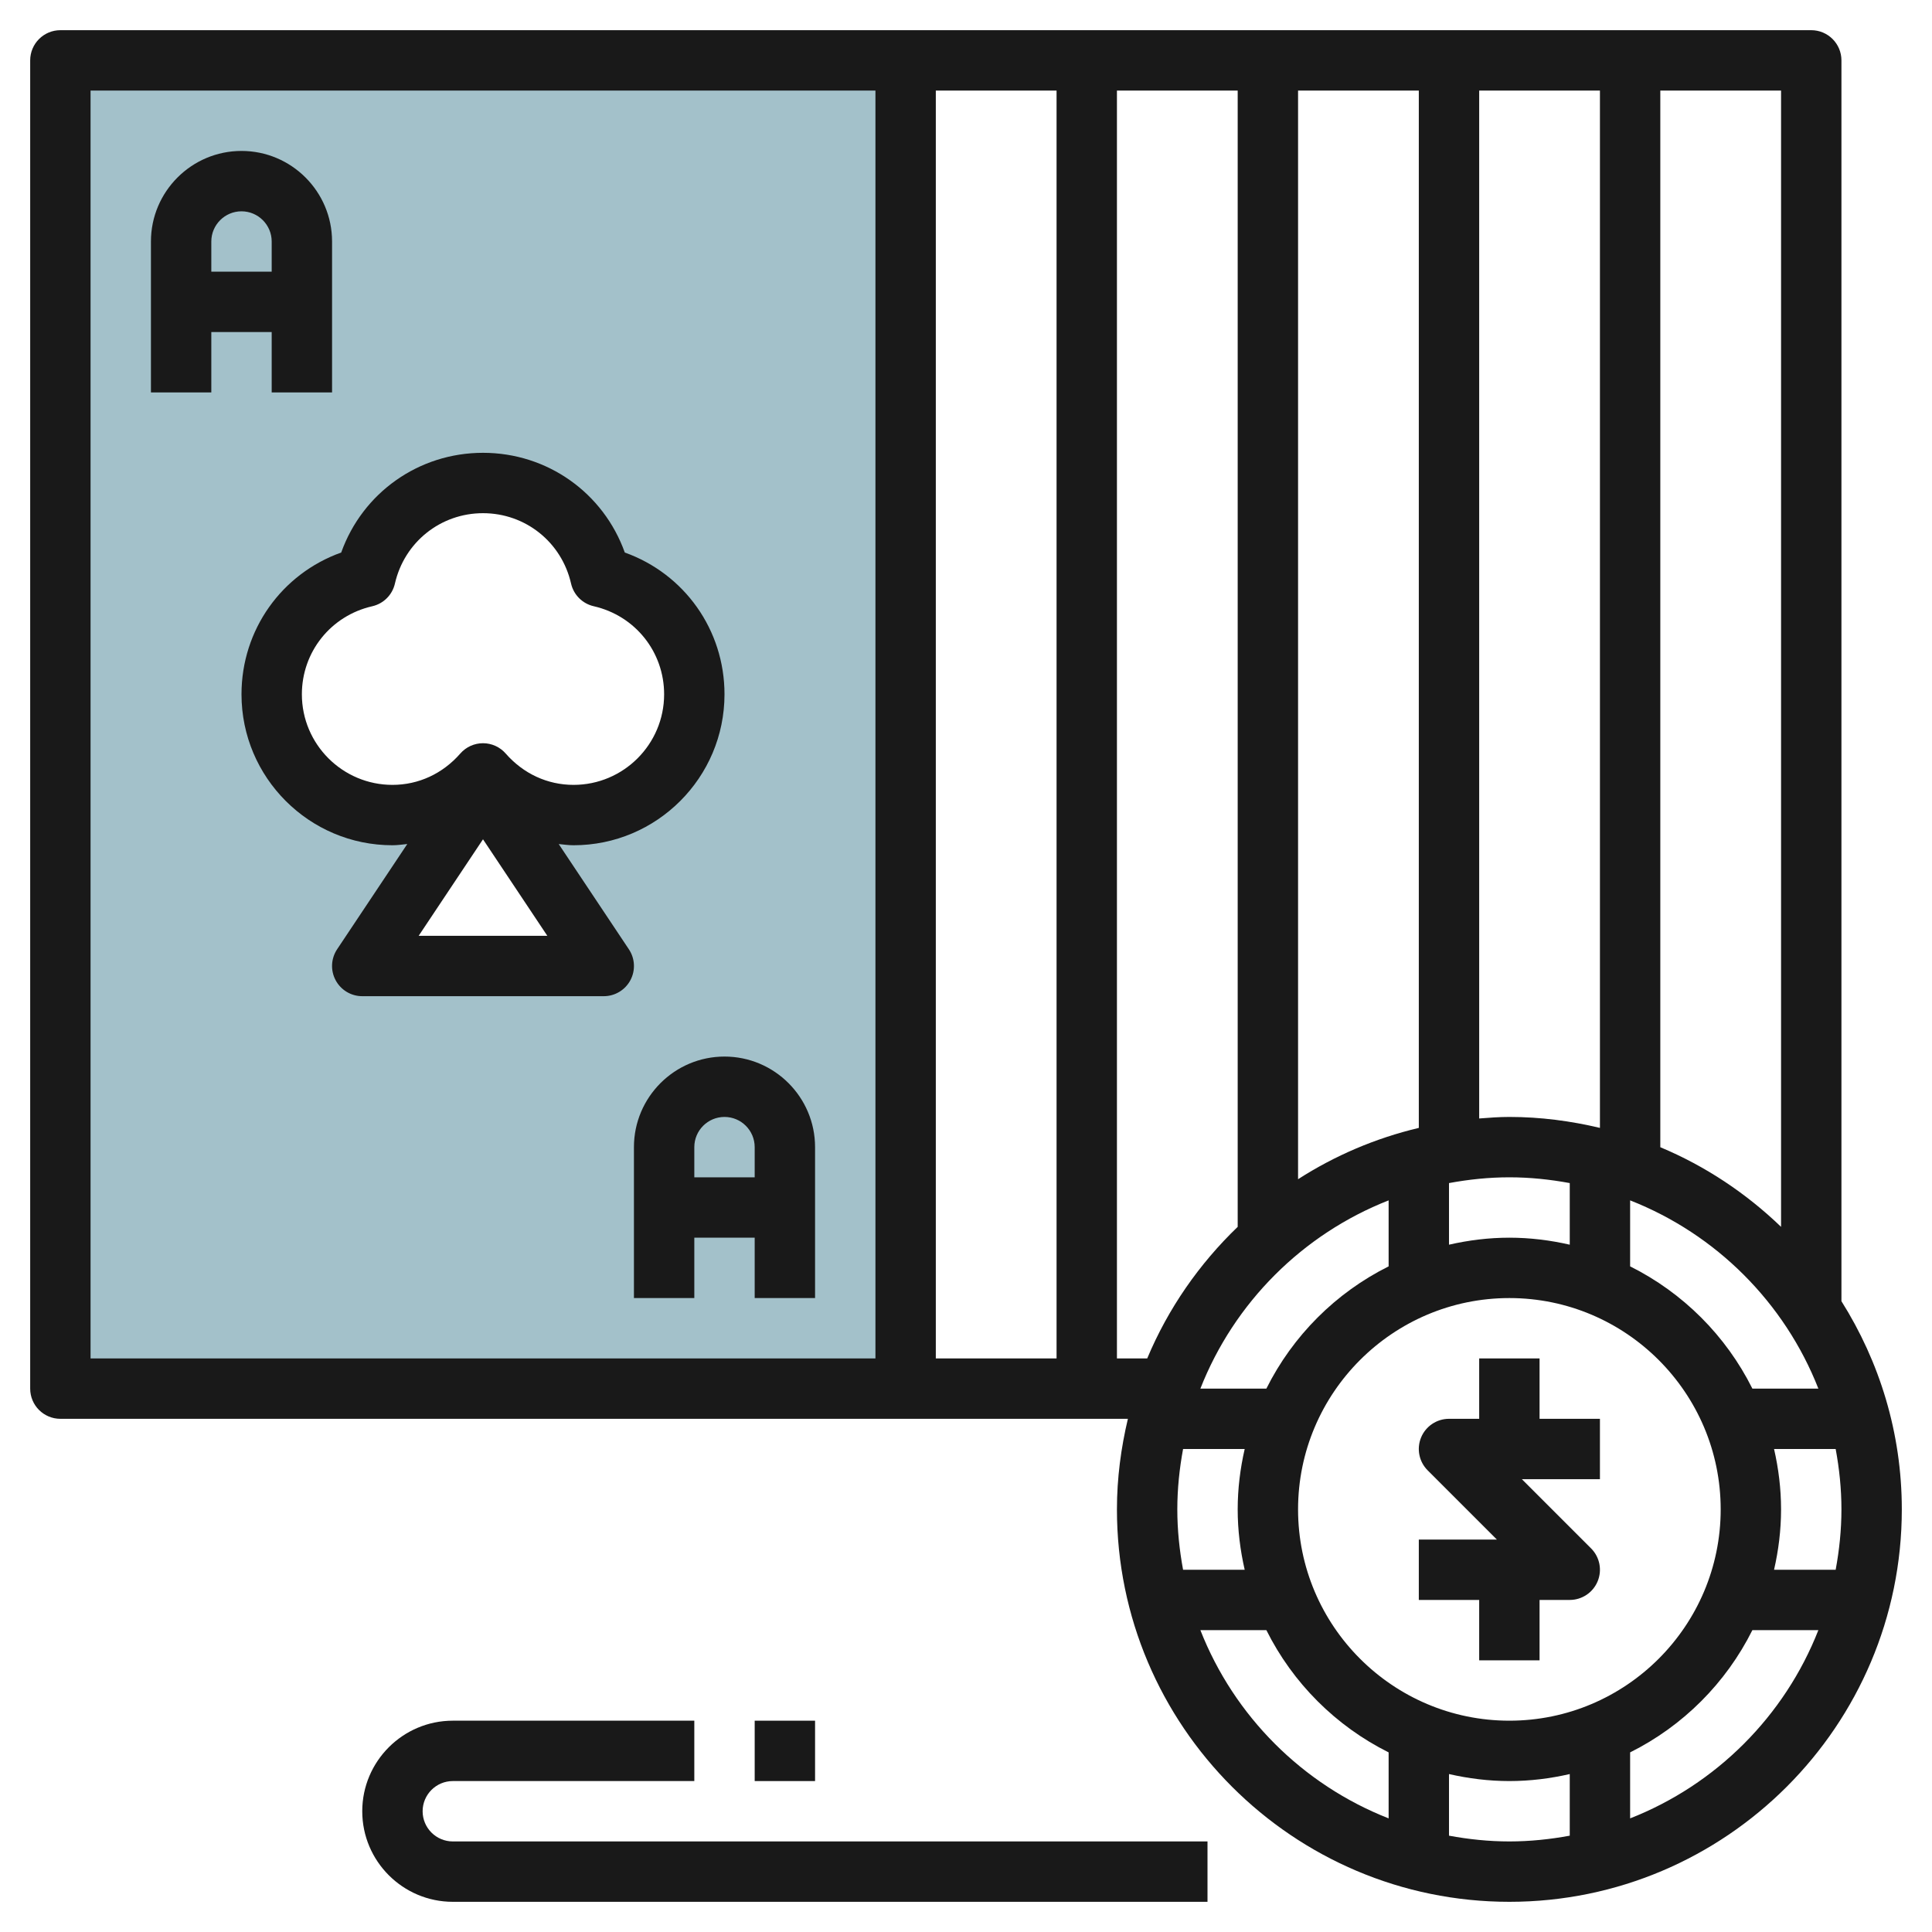
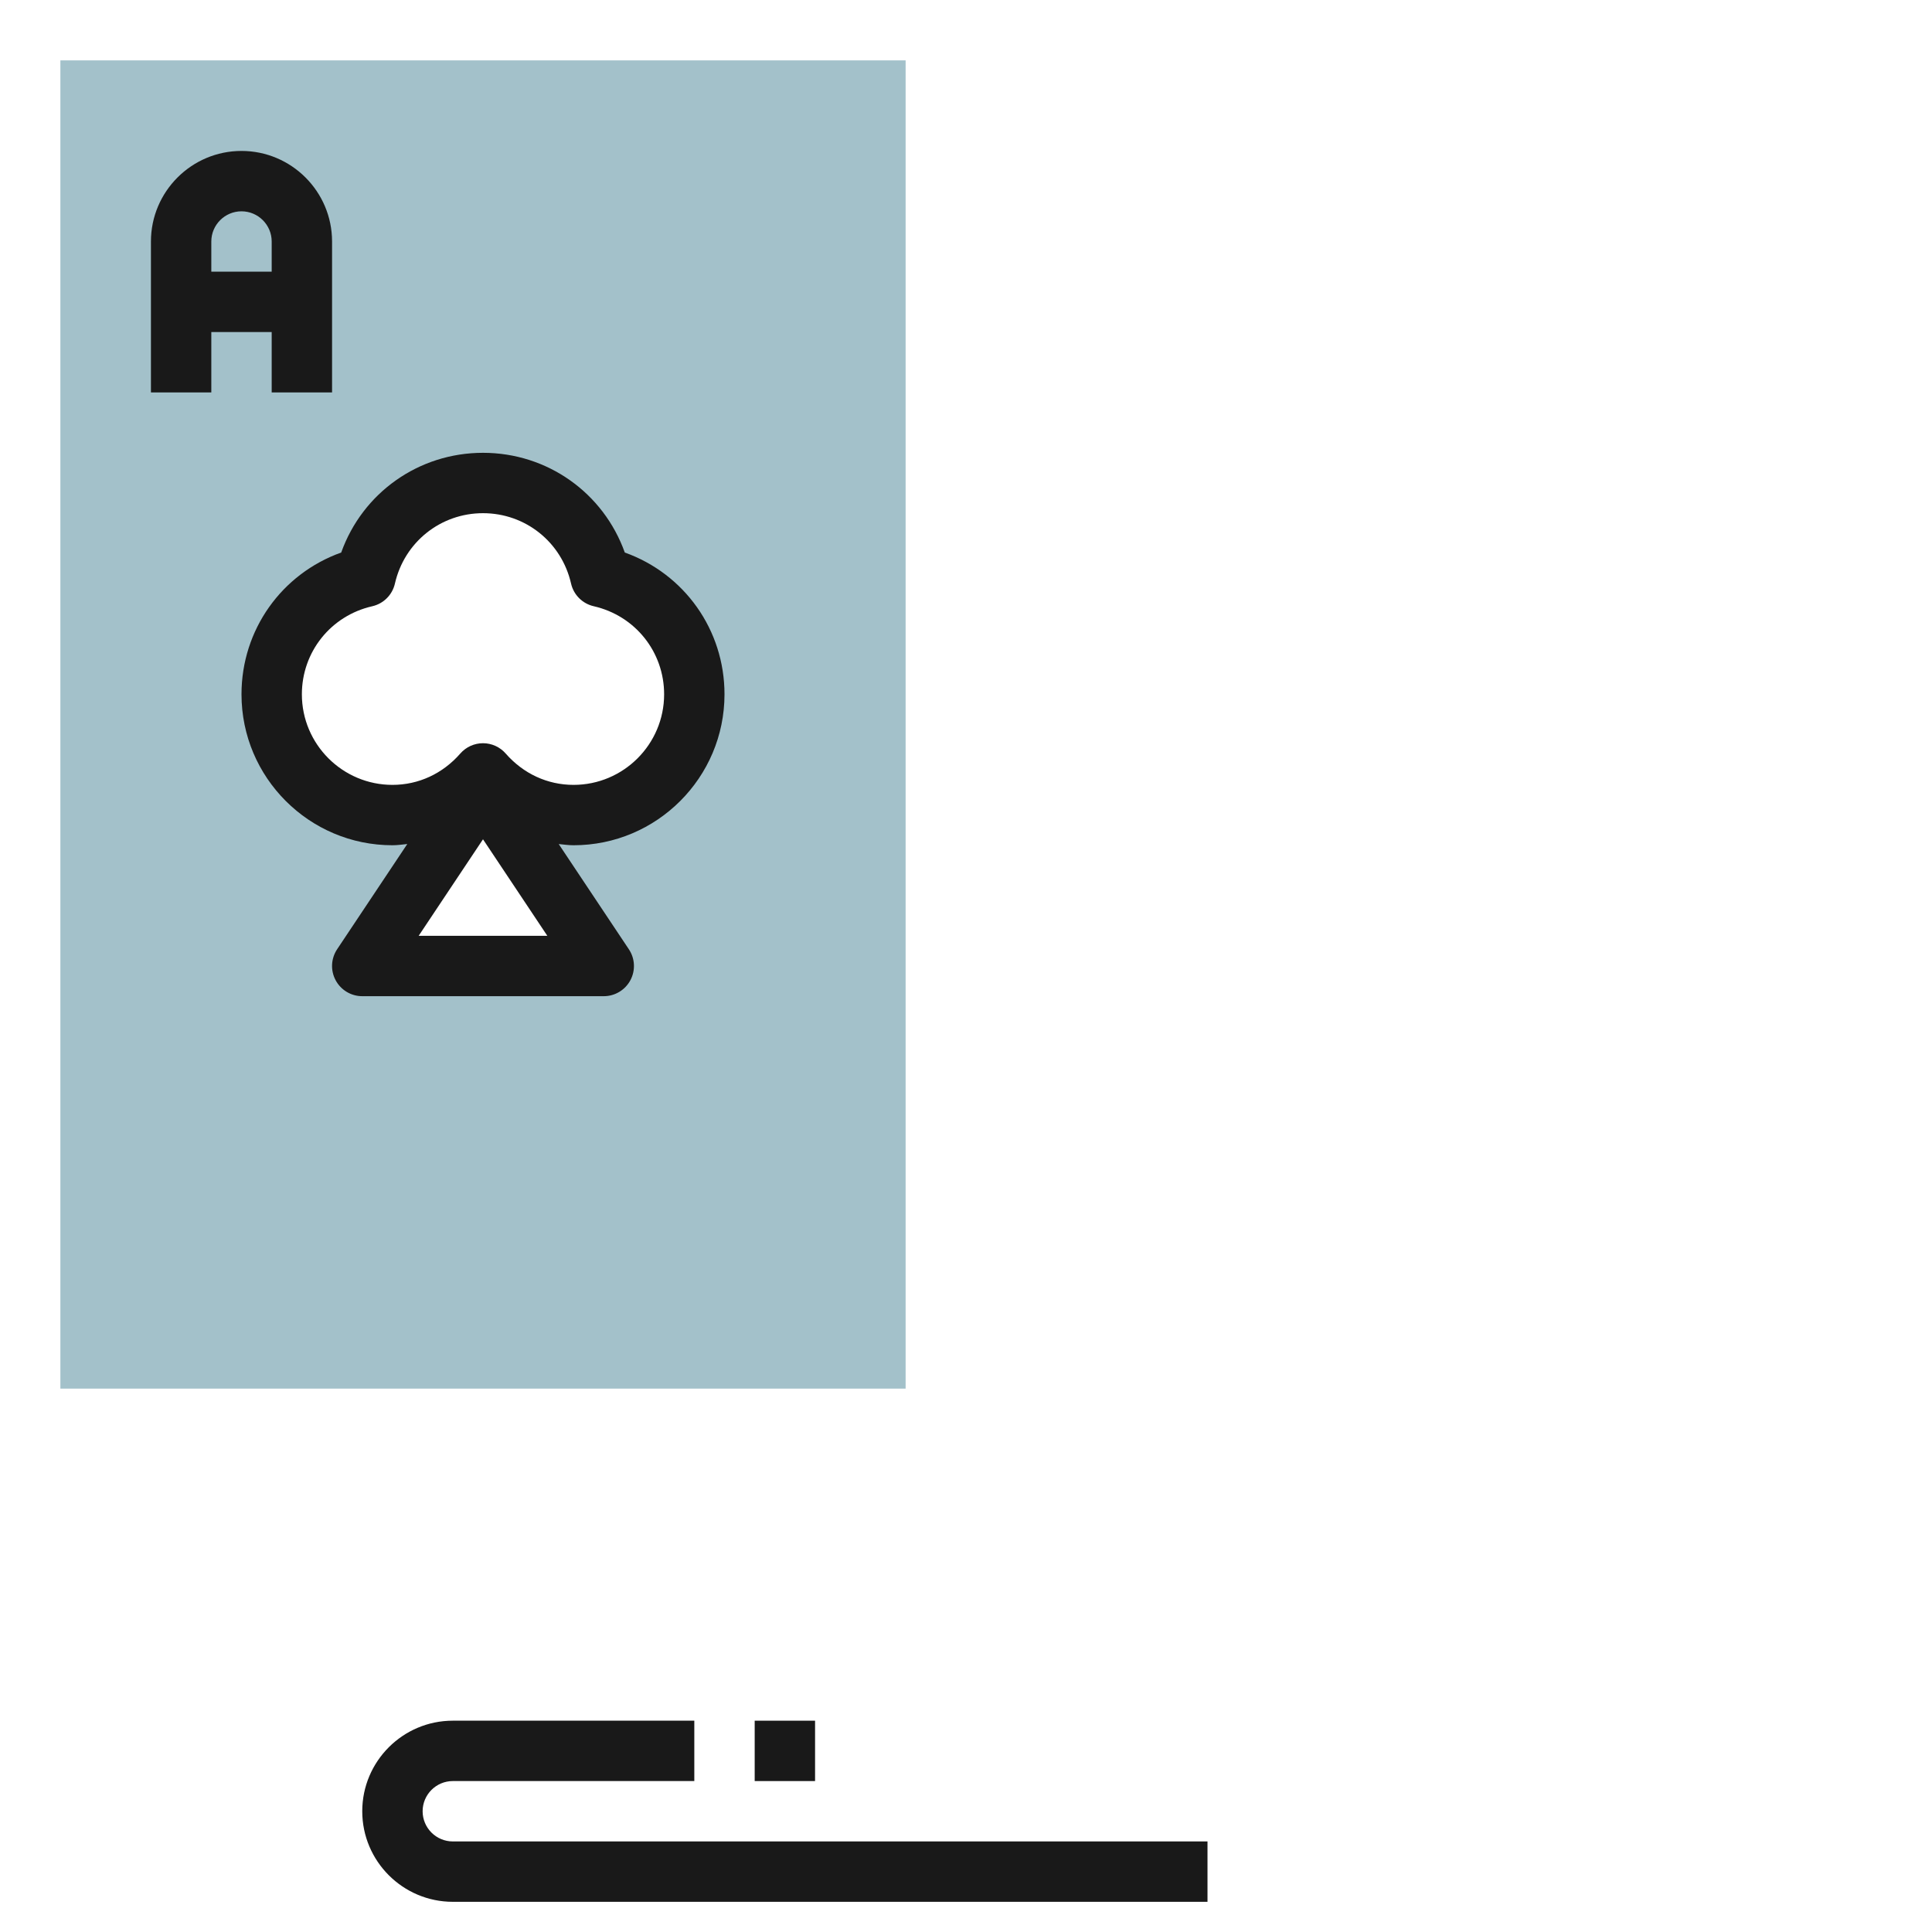
<svg xmlns="http://www.w3.org/2000/svg" id="Layer_3" enable-background="new 0 0 64 64" height="512" viewBox="0 0 64 64" width="512">
  <g>
    <path d="m2 2v44h28v-44zm10 30 4-6 4 6zm7-5c-1.202 0-2.267-.541-3-1.38-.733.839-1.798 1.38-3 1.38-2.209 0-4-1.791-4-4 0-1.901 1.33-3.486 3.108-3.892.406-1.778 1.991-3.108 3.892-3.108s3.486 1.33 3.892 3.108c1.778.406 3.108 1.991 3.108 3.892 0 2.209-1.791 4-4 4z" fill="#a3c1ca" />
    <g fill="#191919">
      <path d="m8 23c0 2.757 2.243 5 5 5 .166 0 .328-.024.492-.041l-2.324 3.486c-.205.307-.224.701-.05 1.026.174.326.513.529.882.529h8c.369 0 .708-.203.882-.528s.155-.72-.05-1.026l-2.324-3.486c.164.016.326.04.492.04 2.757 0 5-2.243 5-5 0-2.138-1.331-3.992-3.303-4.697-.705-1.972-2.559-3.303-4.697-3.303s-3.992 1.331-4.697 3.303c-1.972.705-3.303 2.559-3.303 4.697zm5.869 8 2.131-3.197 2.131 3.197zm-1.538-10.917c.374-.085.666-.377.751-.751.314-1.374 1.514-2.332 2.918-2.332s2.604.958 2.917 2.331c.085.374.377.666.751.751 1.374.314 2.332 1.514 2.332 2.918 0 1.654-1.346 3-3 3-.864 0-1.662-.369-2.248-1.038-.189-.217-.464-.342-.752-.342s-.563.125-.752.342c-.586.669-1.384 1.038-2.248 1.038-1.654 0-3-1.346-3-3 0-1.404.958-2.604 2.331-2.917z" />
      <path d="m7 11h2v2h2v-5c0-1.654-1.346-3-3-3s-3 1.346-3 3v5h2zm1-4c.551 0 1 .449 1 1v1h-2v-1c0-.551.449-1 1-1z" />
-       <path d="m21 38v5h2v-2h2v2h2v-5c0-1.654-1.346-3-3-3s-3 1.346-3 3zm4 0v1h-2v-1c0-.552.449-1 1-1s1 .448 1 1z" />
-       <path d="m61 43.104v-41.104c0-.552-.448-1-1-1h-6-6-6-6-6-28c-.552 0-1 .448-1 1v44c0 .553.448 1 1 1h28 6 1.363c-.229.965-.363 1.966-.363 3 0 7.168 5.832 13 13 13s13-5.832 13-13c0-2.535-.74-4.895-2-6.896zm-32 1.896h-26v-42h26zm6 0h-4v-42h4zm26 5c0 .684-.071 1.35-.191 2h-2.041c.147-.644.232-1.312.232-2s-.085-1.356-.232-2h2.041c.12.65.191 1.316.191 2zm-11 7c-3.86 0-7-3.141-7-7s3.14-7 7-7 7 3.141 7 7-3.14 7-7 7zm-8.768-5h-2.041c-.12-.65-.191-1.316-.191-2s.071-1.35.191-2h2.041c-.147.644-.232 1.312-.232 2s.085 1.356.232 2zm4.768-12.236v2.186c-1.752.874-3.176 2.299-4.05 4.05h-2.186c1.118-2.849 3.387-5.118 6.236-6.236zm4 1.236c-.688 0-1.356.085-2 .232v-2.041c.65-.12 1.316-.191 2-.191s1.35.071 2 .191v2.041c-.644-.147-1.312-.232-2-.232zm8.05 5c-.874-1.752-2.299-3.176-4.05-4.05v-2.186c2.849 1.118 5.118 3.387 6.236 6.236zm.95-5.359c-1.152-1.109-2.503-2.012-4-2.638v-35.003h4zm-6-3.278c-.965-.229-1.966-.363-3-.363-.338 0-.669.025-1 .051v-34.051h4zm-6 0c-1.441.342-2.788.921-4 1.7v-36.063h4zm-10 7.637v-42h4v37.641c-1.275 1.226-2.304 2.703-2.997 4.359zm2.764 9h2.186c.874 1.752 2.299 3.176 4.05 4.05v2.186c-2.849-1.118-5.118-3.387-6.236-6.236zm8.236 6.809v-2.041c.644.147 1.312.232 2 .232s1.356-.085 2-.232v2.041c-.65.12-1.316.191-2 .191s-1.35-.071-2-.191zm6-.573v-2.186c1.752-.874 3.176-2.299 4.05-4.05h2.186c-1.118 2.849-3.387 5.118-6.236 6.236z" />
-       <path d="m51 45h-2v2h-1c-.404 0-.769.243-.924.617s-.069.804.217 1.09l2.293 2.293h-2.586v2h2v2h2v-2h1c.404 0 .769-.243.924-.617s.069-.804-.217-1.09l-2.293-2.293h2.586v-2h-2z" />
      <path d="m14 60c0-.552.449-1 1-1h8v-2h-8c-1.654 0-3 1.346-3 3s1.346 3 3 3h25v-2h-25c-.551 0-1-.448-1-1z" />
      <path d="m25 57h2v2h-2z" />
    </g>
  </g>
</svg>